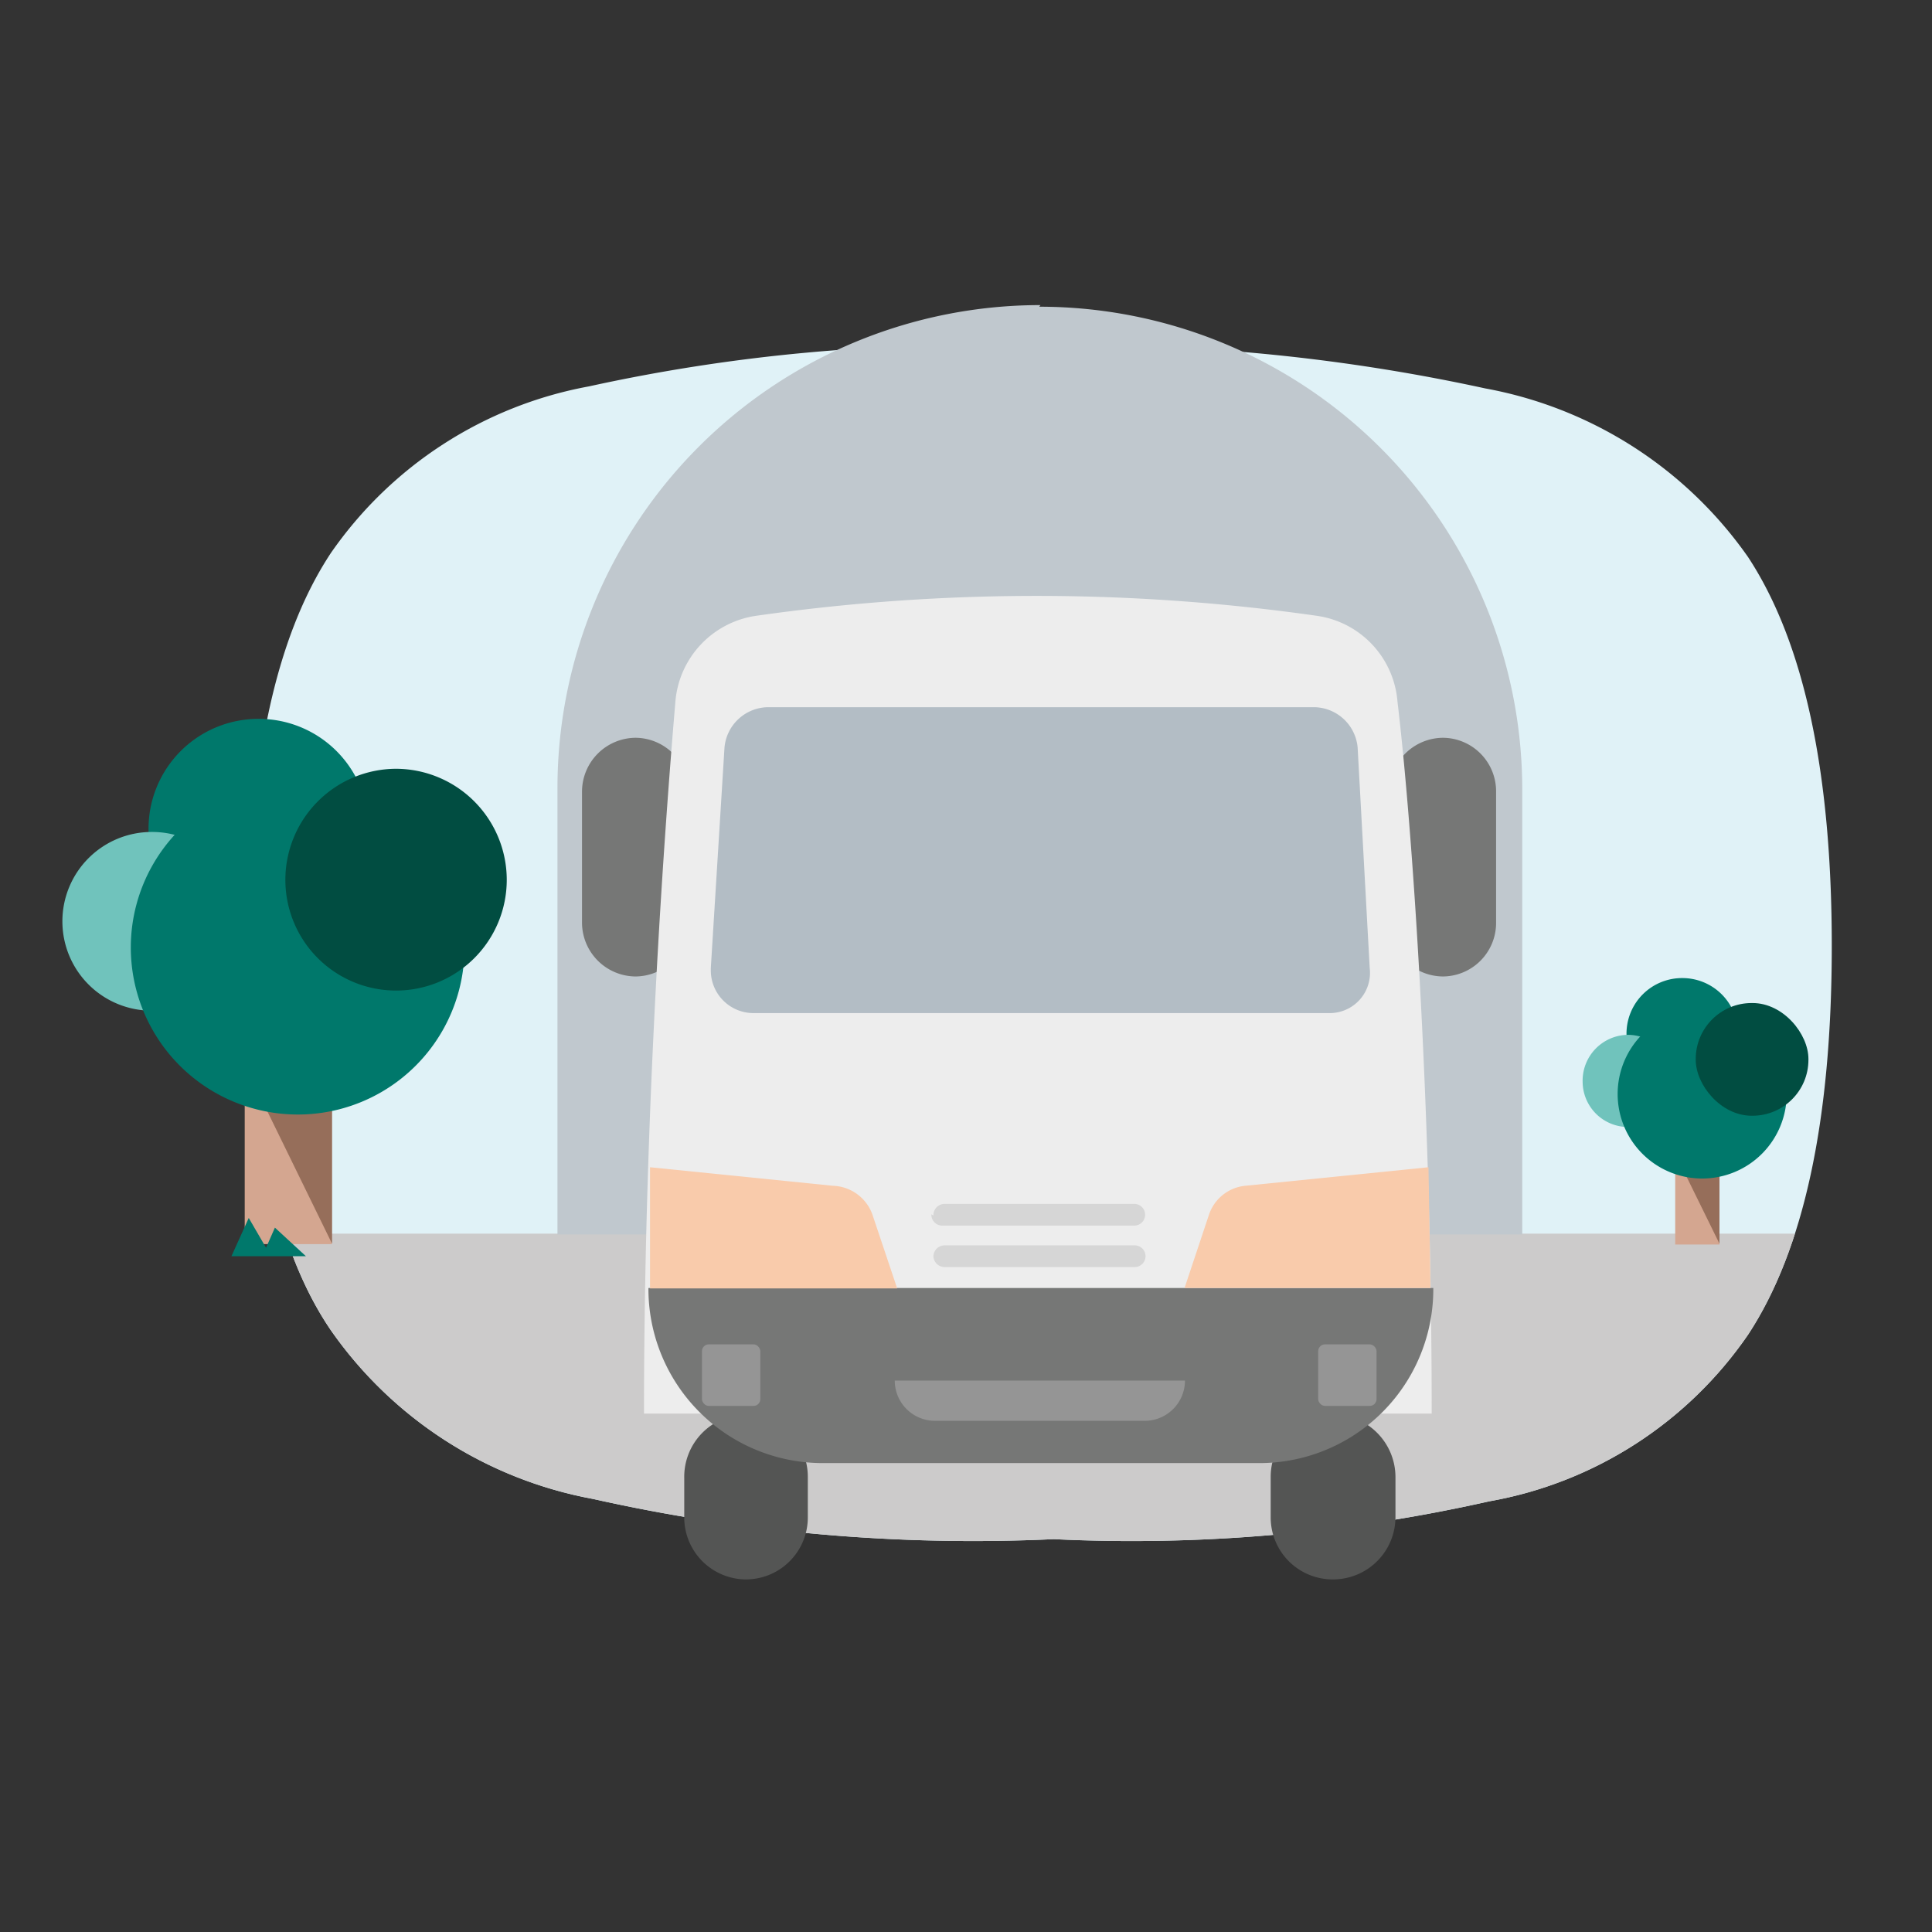
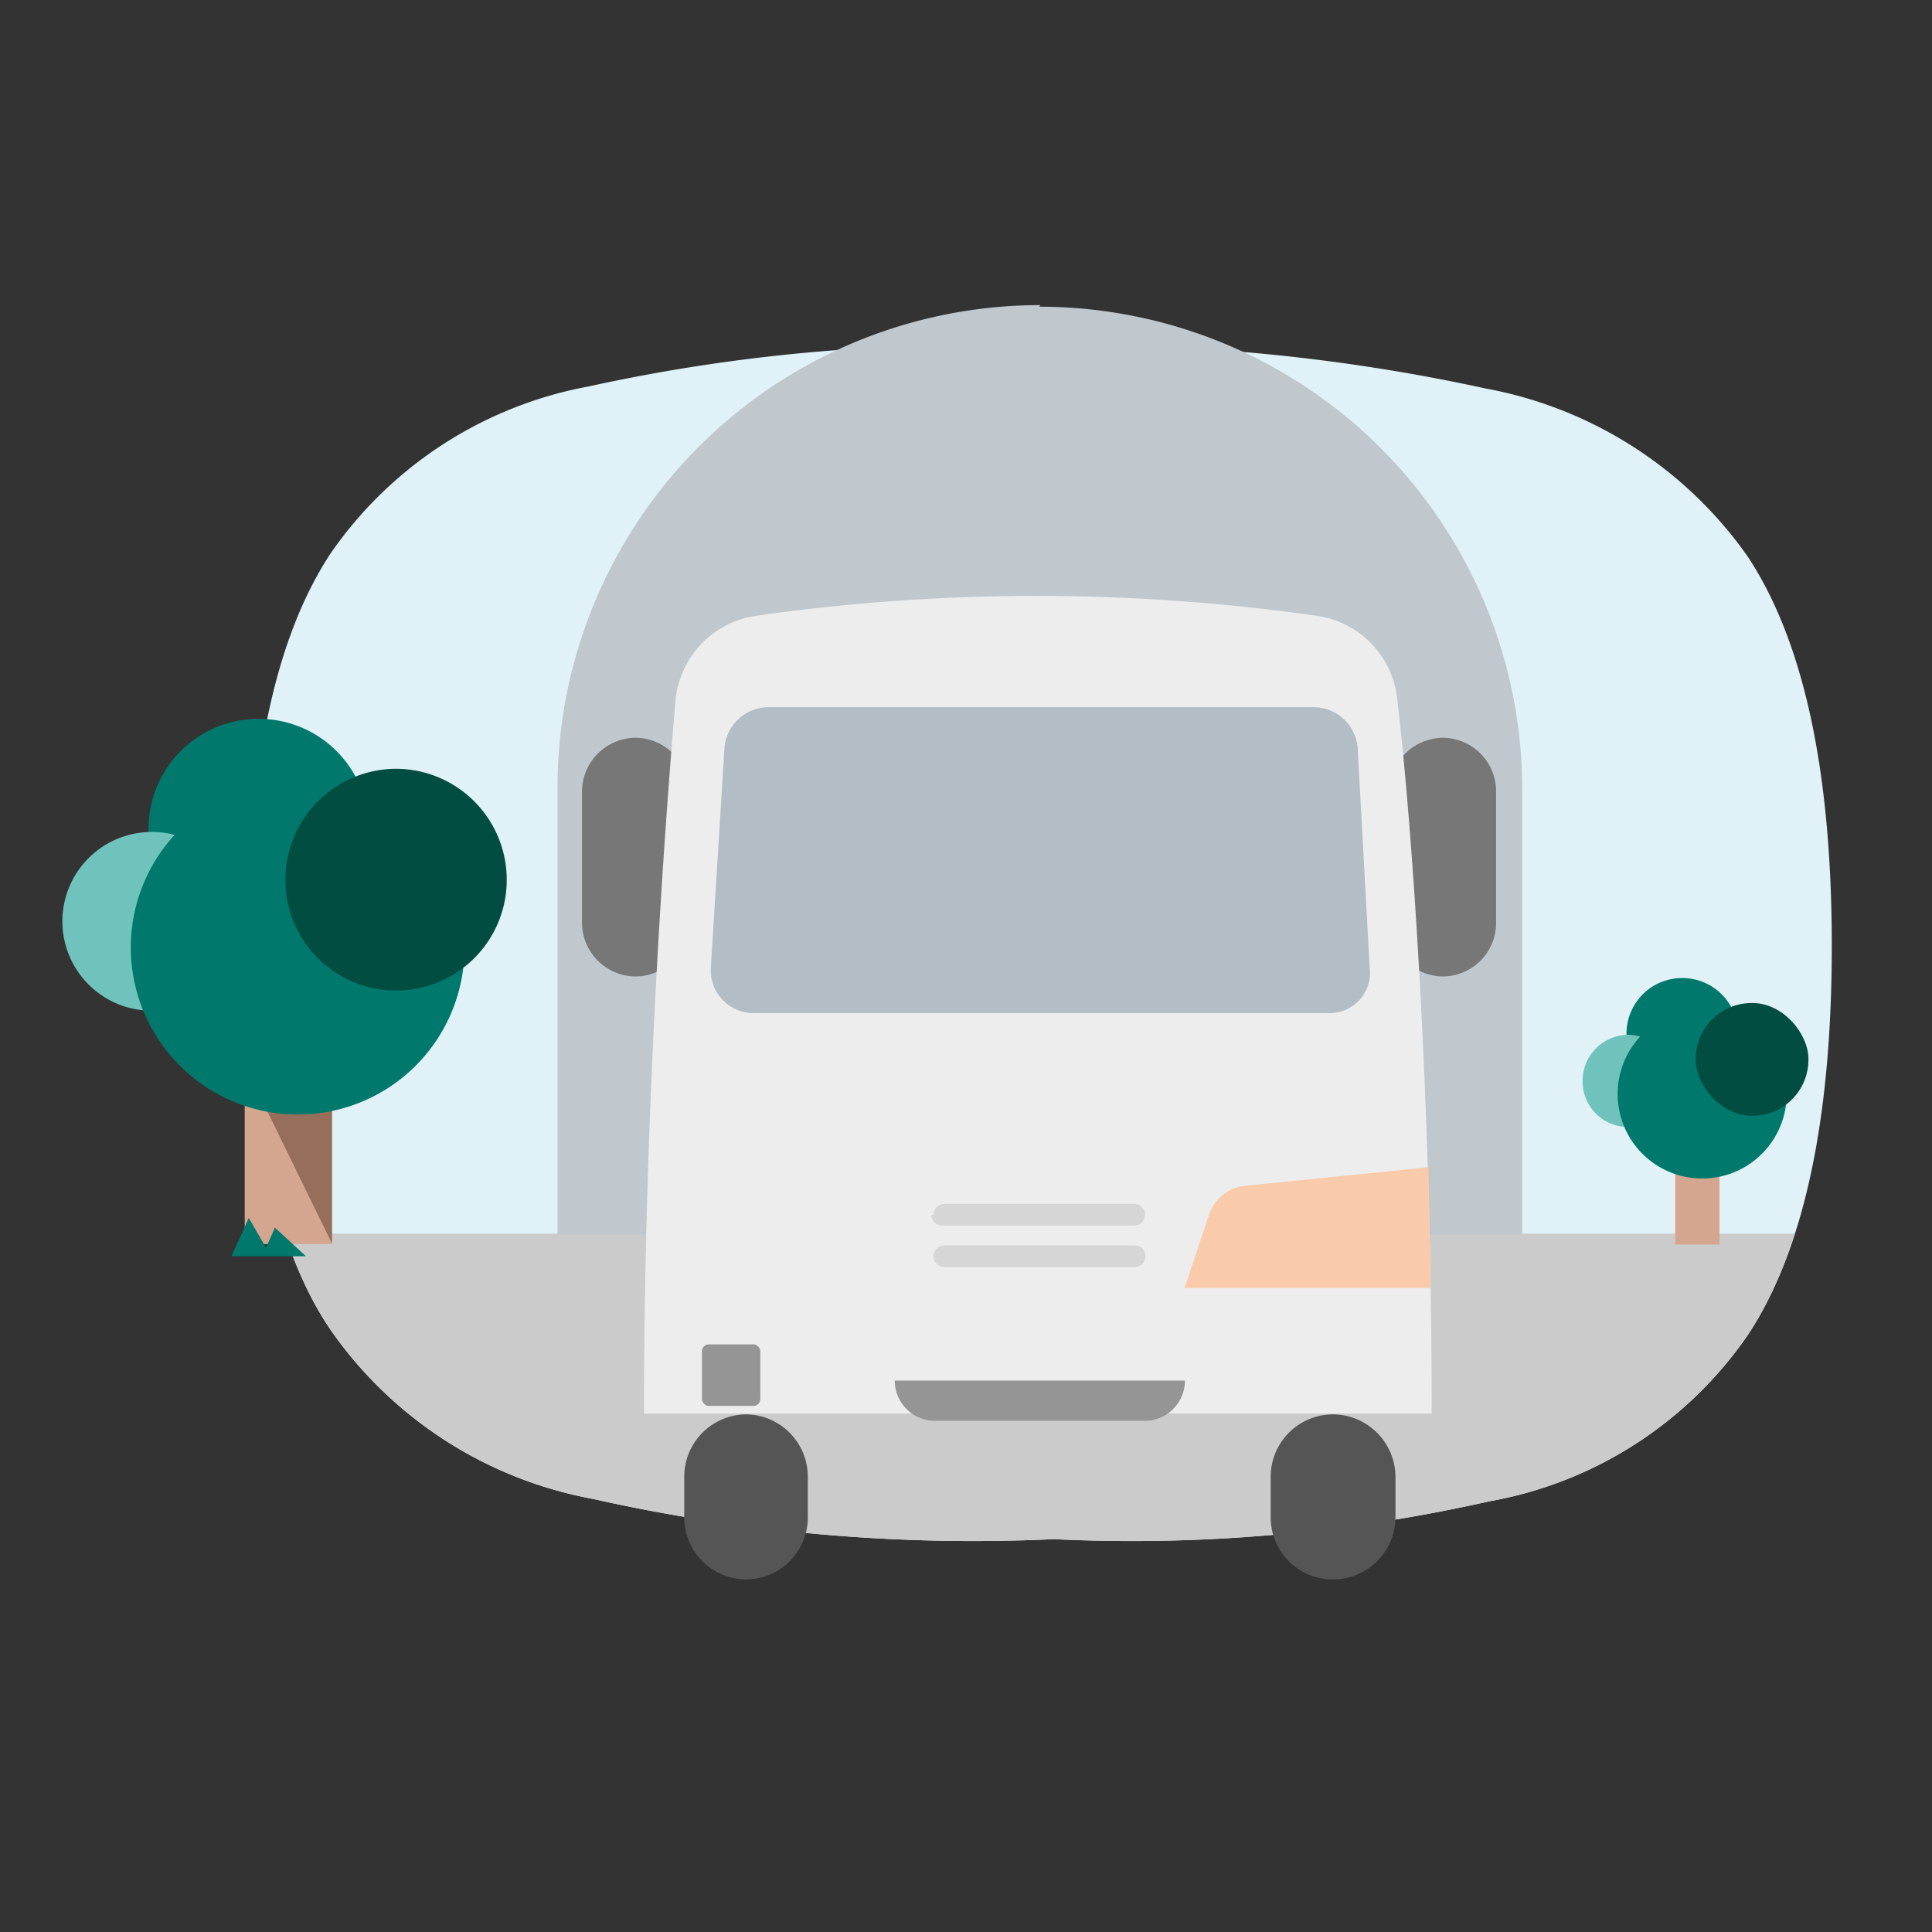
<svg xmlns="http://www.w3.org/2000/svg" id="Layer_1" data-name="Layer 1" viewBox="0 0 48 48">
  <rect x="0" y="0" width="48" height="48" fill="#333333" stroke="none" />
  <defs>
    <style>.cls-1{fill:none;}.cls-2{fill:#e0f2f7;}.cls-3{clip-path:url(#clip-path);}.cls-4{fill:#cccbcb;}.cls-5{fill:#d4a690;}.cls-6{fill:#966e5a;}.cls-7{fill:#00786b;}.cls-8{fill:#70c3bc;}.cls-9{fill:#014d41;}.cls-10{fill:#545554;}.cls-11{fill:#c0c8ce;}.cls-12{fill:#767776;}.cls-13{fill:#ededed;}.cls-14{fill:#b3bdc5;}.cls-15{fill:#f9cbab;}.cls-16{fill:#d6d6d6;}.cls-17{fill:#959595;}</style>
    <clipPath id="clip-path">
      <path class="cls-1" d="M25.48,8.6a44,44,0,0,0-10.85,1,10,10,0,0,0-6.41,4.14C6.84,15.83,6.16,19,6.16,23.39S6.82,31,8.22,33.05a10.19,10.19,0,0,0,6.51,4.19,43.19,43.19,0,0,0,11.45,1A40.43,40.43,0,0,0,37,37.3a9.89,9.89,0,0,0,6.43-4.14c1.38-2.1,2.08-5.31,2.08-9.66s-.7-7.56-2.08-9.66a10.21,10.21,0,0,0-6.53-4.19A46.85,46.85,0,0,0,25.48,8.6" />
    </clipPath>
  </defs>
  <title>truck-loads_v3</title>
  <path class="cls-2" d="M25.48,8.6a44,44,0,0,0-10.85,1,10,10,0,0,0-6.41,4.14C6.84,15.83,6.16,19,6.16,23.39S6.82,31,8.22,33.05a10.19,10.19,0,0,0,6.51,4.19,43.19,43.19,0,0,0,11.45,1A40.43,40.43,0,0,0,37,37.3a9.89,9.89,0,0,0,6.43-4.14c1.38-2.1,2.08-5.31,2.08-9.66s-.7-7.56-2.08-9.66a10.21,10.21,0,0,0-6.53-4.19A46.85,46.85,0,0,0,25.48,8.6" />
  <g class="cls-3">
    <rect class="cls-4" x="5.44" y="30.65" width="41.19" height="9.89" />
  </g>
  <rect class="cls-5" x="6.08" y="26.46" width="2.16" height="4.45" />
  <polygon class="cls-6" points="8.25 26.46 6.08 26.46 8.25 30.9 8.25 26.46" />
  <path class="cls-7" d="M6.43,17.86h0a2.73,2.73,0,0,1,2.73,2.73h0a2.74,2.74,0,0,1-2.73,2.74h0a2.74,2.74,0,0,1-2.74-2.74h0A2.73,2.73,0,0,1,6.43,17.86Z" />
  <path class="cls-8" d="M3.76,20.67h0A2.22,2.22,0,0,1,6,22.89H6a2.22,2.22,0,0,1-2.23,2.22h0a2.22,2.22,0,0,1-2.22-2.22h0A2.22,2.22,0,0,1,3.76,20.67Z" />
  <path class="cls-7" d="M7.4,19.4h0a4.14,4.14,0,0,1,4.14,4.14h0A4.14,4.14,0,0,1,7.4,27.69h0a4.15,4.15,0,0,1-4.15-4.15h0A4.14,4.14,0,0,1,7.4,19.4Z" />
  <path class="cls-9" d="M9.84,19.1h0a2.76,2.76,0,0,1,2.75,2.76h0a2.75,2.75,0,0,1-2.75,2.75h0a2.75,2.75,0,0,1-2.75-2.75h0A2.76,2.76,0,0,1,9.84,19.1Z" />
  <rect class="cls-5" x="41.62" y="28.66" width="1.1" height="2.26" />
-   <polygon class="cls-6" points="42.72 28.66 41.62 28.66 42.72 30.9 42.72 28.66" />
  <path class="cls-7" d="M41.8,24.3h0a1.38,1.38,0,0,1,1.38,1.38h0a1.38,1.38,0,0,1-1.38,1.39h0a1.39,1.39,0,0,1-1.39-1.39h0A1.38,1.38,0,0,1,41.8,24.3Z" />
  <path class="cls-8" d="M40.45,25.71h0a1.13,1.13,0,0,1,1.12,1.13h0A1.12,1.12,0,0,1,40.45,28h0a1.13,1.13,0,0,1-1.13-1.12h0A1.14,1.14,0,0,1,40.45,25.71Z" />
  <path class="cls-7" d="M42.29,25.08h0a2.1,2.1,0,0,1,2.1,2.1h0a2.1,2.1,0,0,1-2.1,2.1h0a2.1,2.1,0,0,1-2.1-2.1h0A2.1,2.1,0,0,1,42.29,25.08Z" />
  <rect class="cls-9" x="42.13" y="24.92" width="2.8" height="2.8" rx="1.39" />
  <path class="cls-10" d="M18.52,35.14h0a1.55,1.55,0,0,1,1.55,1.55v1a1.54,1.54,0,0,1-1.55,1.55h0A1.54,1.54,0,0,1,17,37.72v-1A1.55,1.55,0,0,1,18.52,35.14Z" />
  <path class="cls-10" d="M33.12,35.14h0a1.56,1.56,0,0,1,1.55,1.55v1a1.55,1.55,0,0,1-1.55,1.55h0a1.54,1.54,0,0,1-1.55-1.55v-1A1.55,1.55,0,0,1,33.12,35.14Z" />
  <path class="cls-11" d="M25.82,7.62h0a12,12,0,0,1,12,12h0V30.67H13.85V19.58a12,12,0,0,1,12-12h0Z" />
  <path class="cls-12" d="M15.79,18.33h0a1.33,1.33,0,0,1,1.32,1.34v3.26a1.33,1.33,0,0,1-1.32,1.33h0a1.34,1.34,0,0,1-1.33-1.33V19.67A1.34,1.34,0,0,1,15.79,18.33Z" />
  <path class="cls-12" d="M35.85,18.33h0a1.33,1.33,0,0,1,1.32,1.34v3.26a1.33,1.33,0,0,1-1.32,1.33h0a1.34,1.34,0,0,1-1.33-1.33V19.67A1.34,1.34,0,0,1,35.85,18.33Z" />
  <path class="cls-13" d="M35.57,35.12H16c0-7.55.51-14.51.78-17.69a2.35,2.35,0,0,1,2-2.13,49.32,49.32,0,0,1,13.94,0,2.34,2.34,0,0,1,2,2.13C35.1,20.62,35.57,27.58,35.57,35.12Z" />
  <path class="cls-14" d="M32.91,25.17H18.73a1.06,1.06,0,0,1-1.07-1.06v-.06L18,18.57a1.1,1.1,0,0,1,1.08-1H32.65a1.1,1.1,0,0,1,1.08,1l.3,5.48a1,1,0,0,1-1,1.12Z" />
-   <path class="cls-12" d="M16.06,32H35.61a4.32,4.32,0,0,1-4.3,4.35H20.44A4.33,4.33,0,0,1,16.11,32h0Z" />
-   <path class="cls-15" d="M16.15,29l4.54.46a1.08,1.08,0,0,1,1,.76l.6,1.79H16.15Z" />
  <path class="cls-15" d="M35.49,29l-4.55.46a1.06,1.06,0,0,0-.91.74L29.43,32h6.11Z" />
  <path class="cls-16" d="M23.19,31.22h0a.28.28,0,0,1,.28-.28h4.72a.27.27,0,0,1,.27.27h0a.27.27,0,0,1-.27.27H23.47a.28.28,0,0,1-.28-.28Z" />
  <path class="cls-16" d="M23.19,30.2h0a.28.28,0,0,1,.28-.29h4.71a.27.27,0,0,1,.27.27h0a.27.27,0,0,1-.27.27H23.42a.27.27,0,0,1-.28-.28Z" />
  <rect class="cls-17" x="17.44" y="33.4" width="1.45" height="1.53" rx="0.17" />
-   <rect class="cls-17" x="32.75" y="33.4" width="1.45" height="1.53" rx="0.17" />
  <path class="cls-17" d="M22.18,34.3h7.26a1,1,0,0,1-1,1H23.23a1,1,0,0,1-1-1h0Z" />
  <polygon class="cls-7" points="7.6 31.21 6.83 30.5 6.61 31 6.18 30.26 5.75 31.21 7.6 31.21" />
</svg>